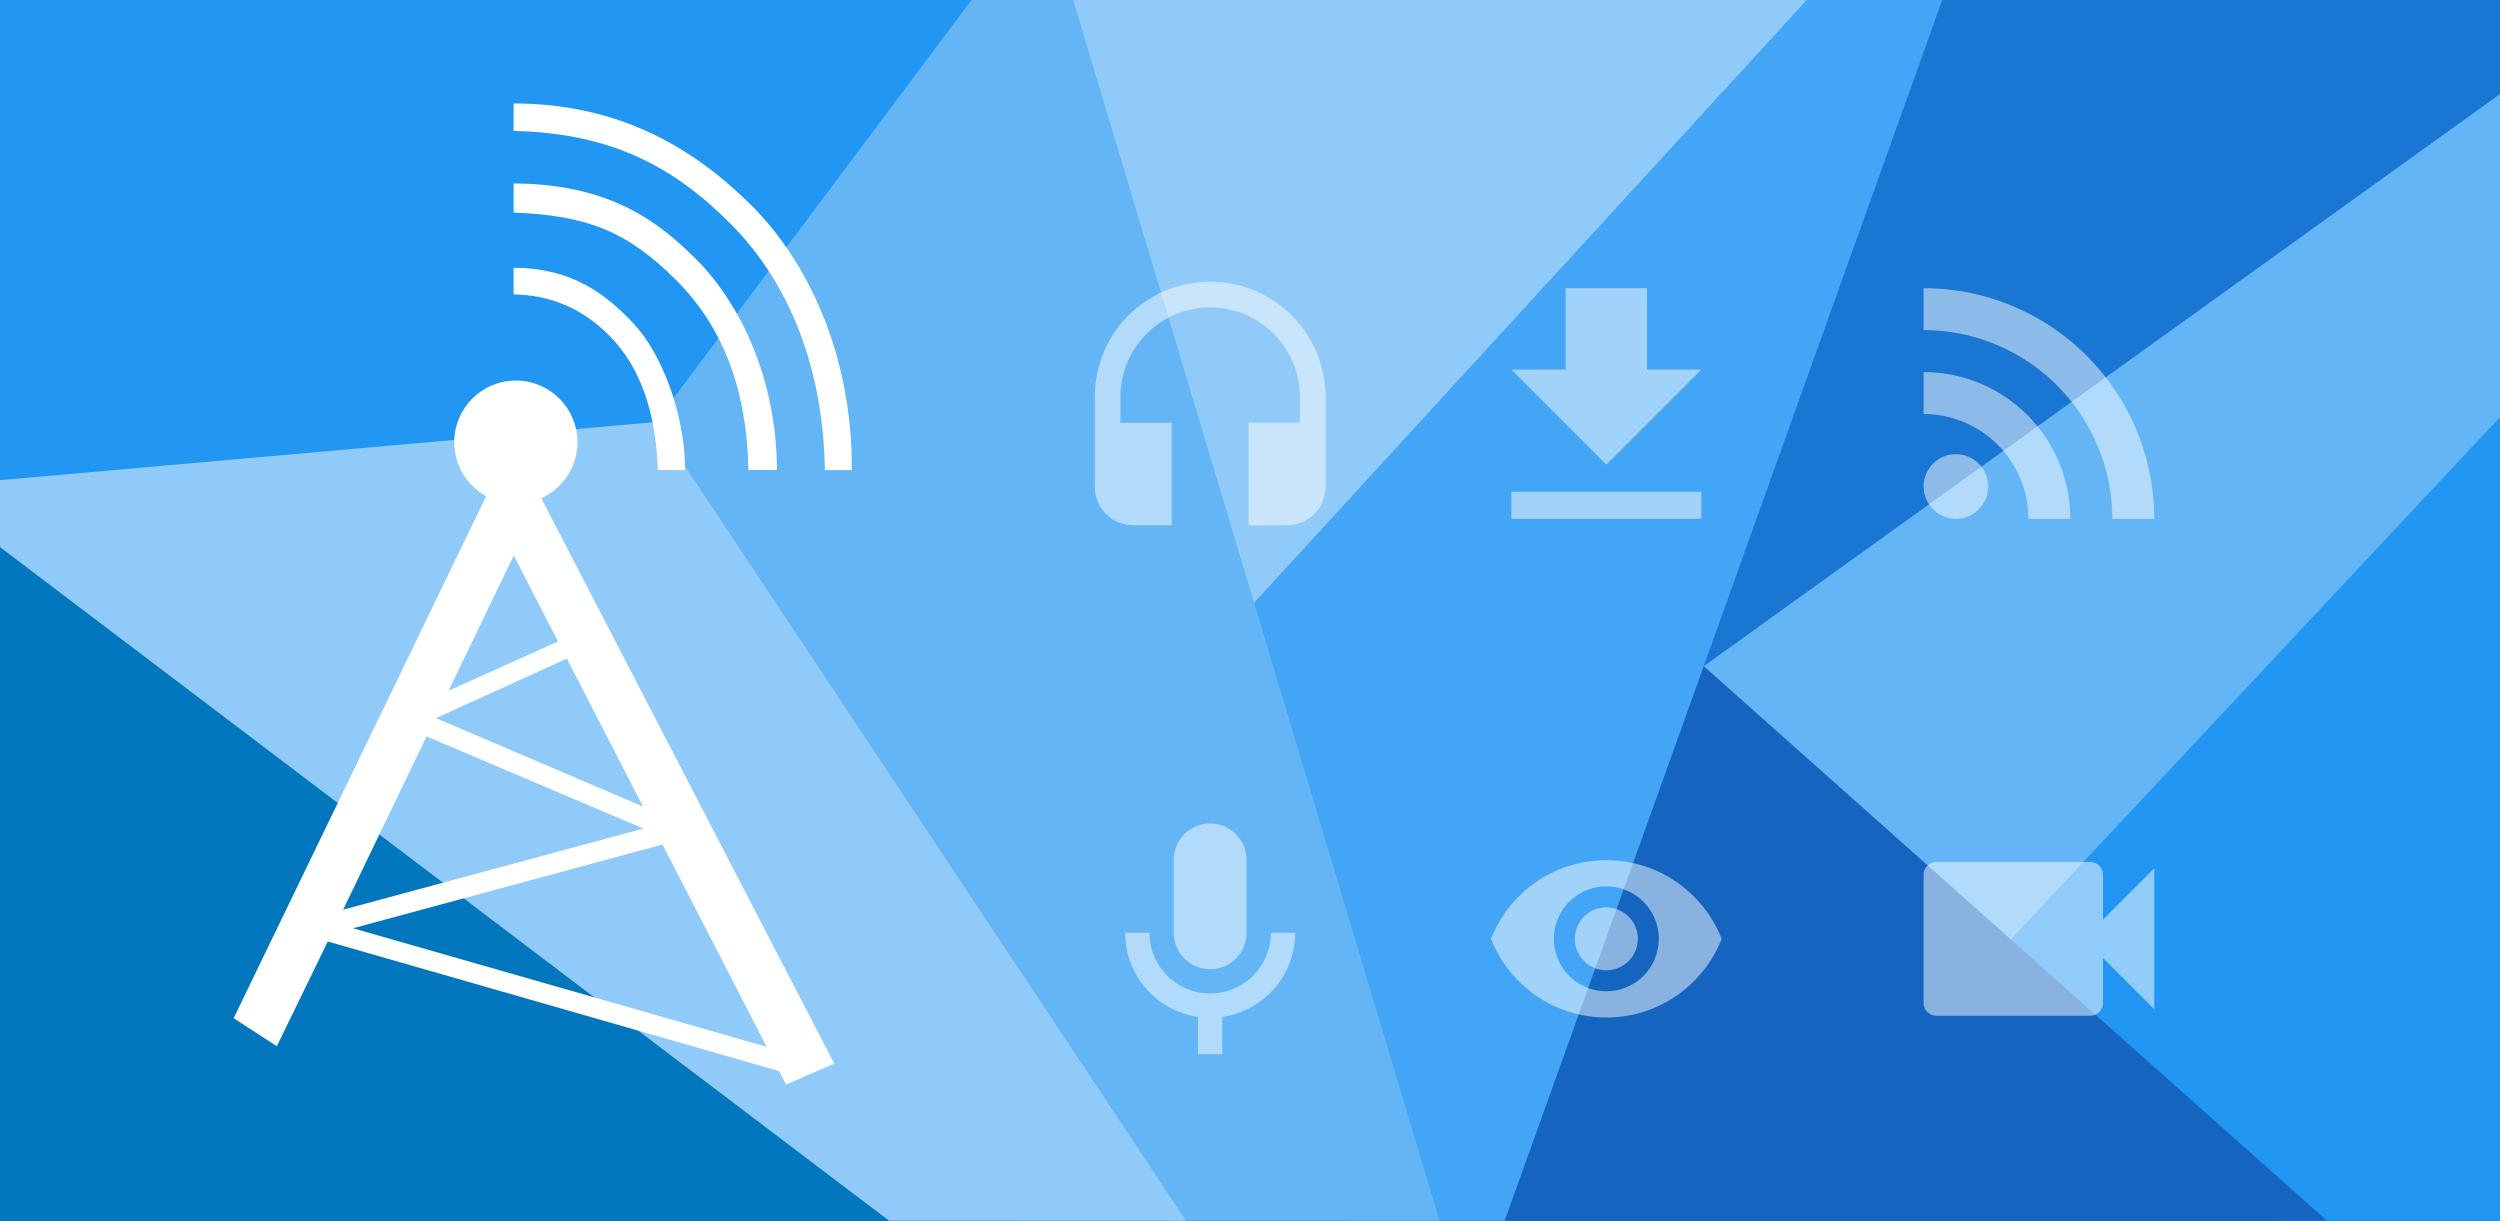
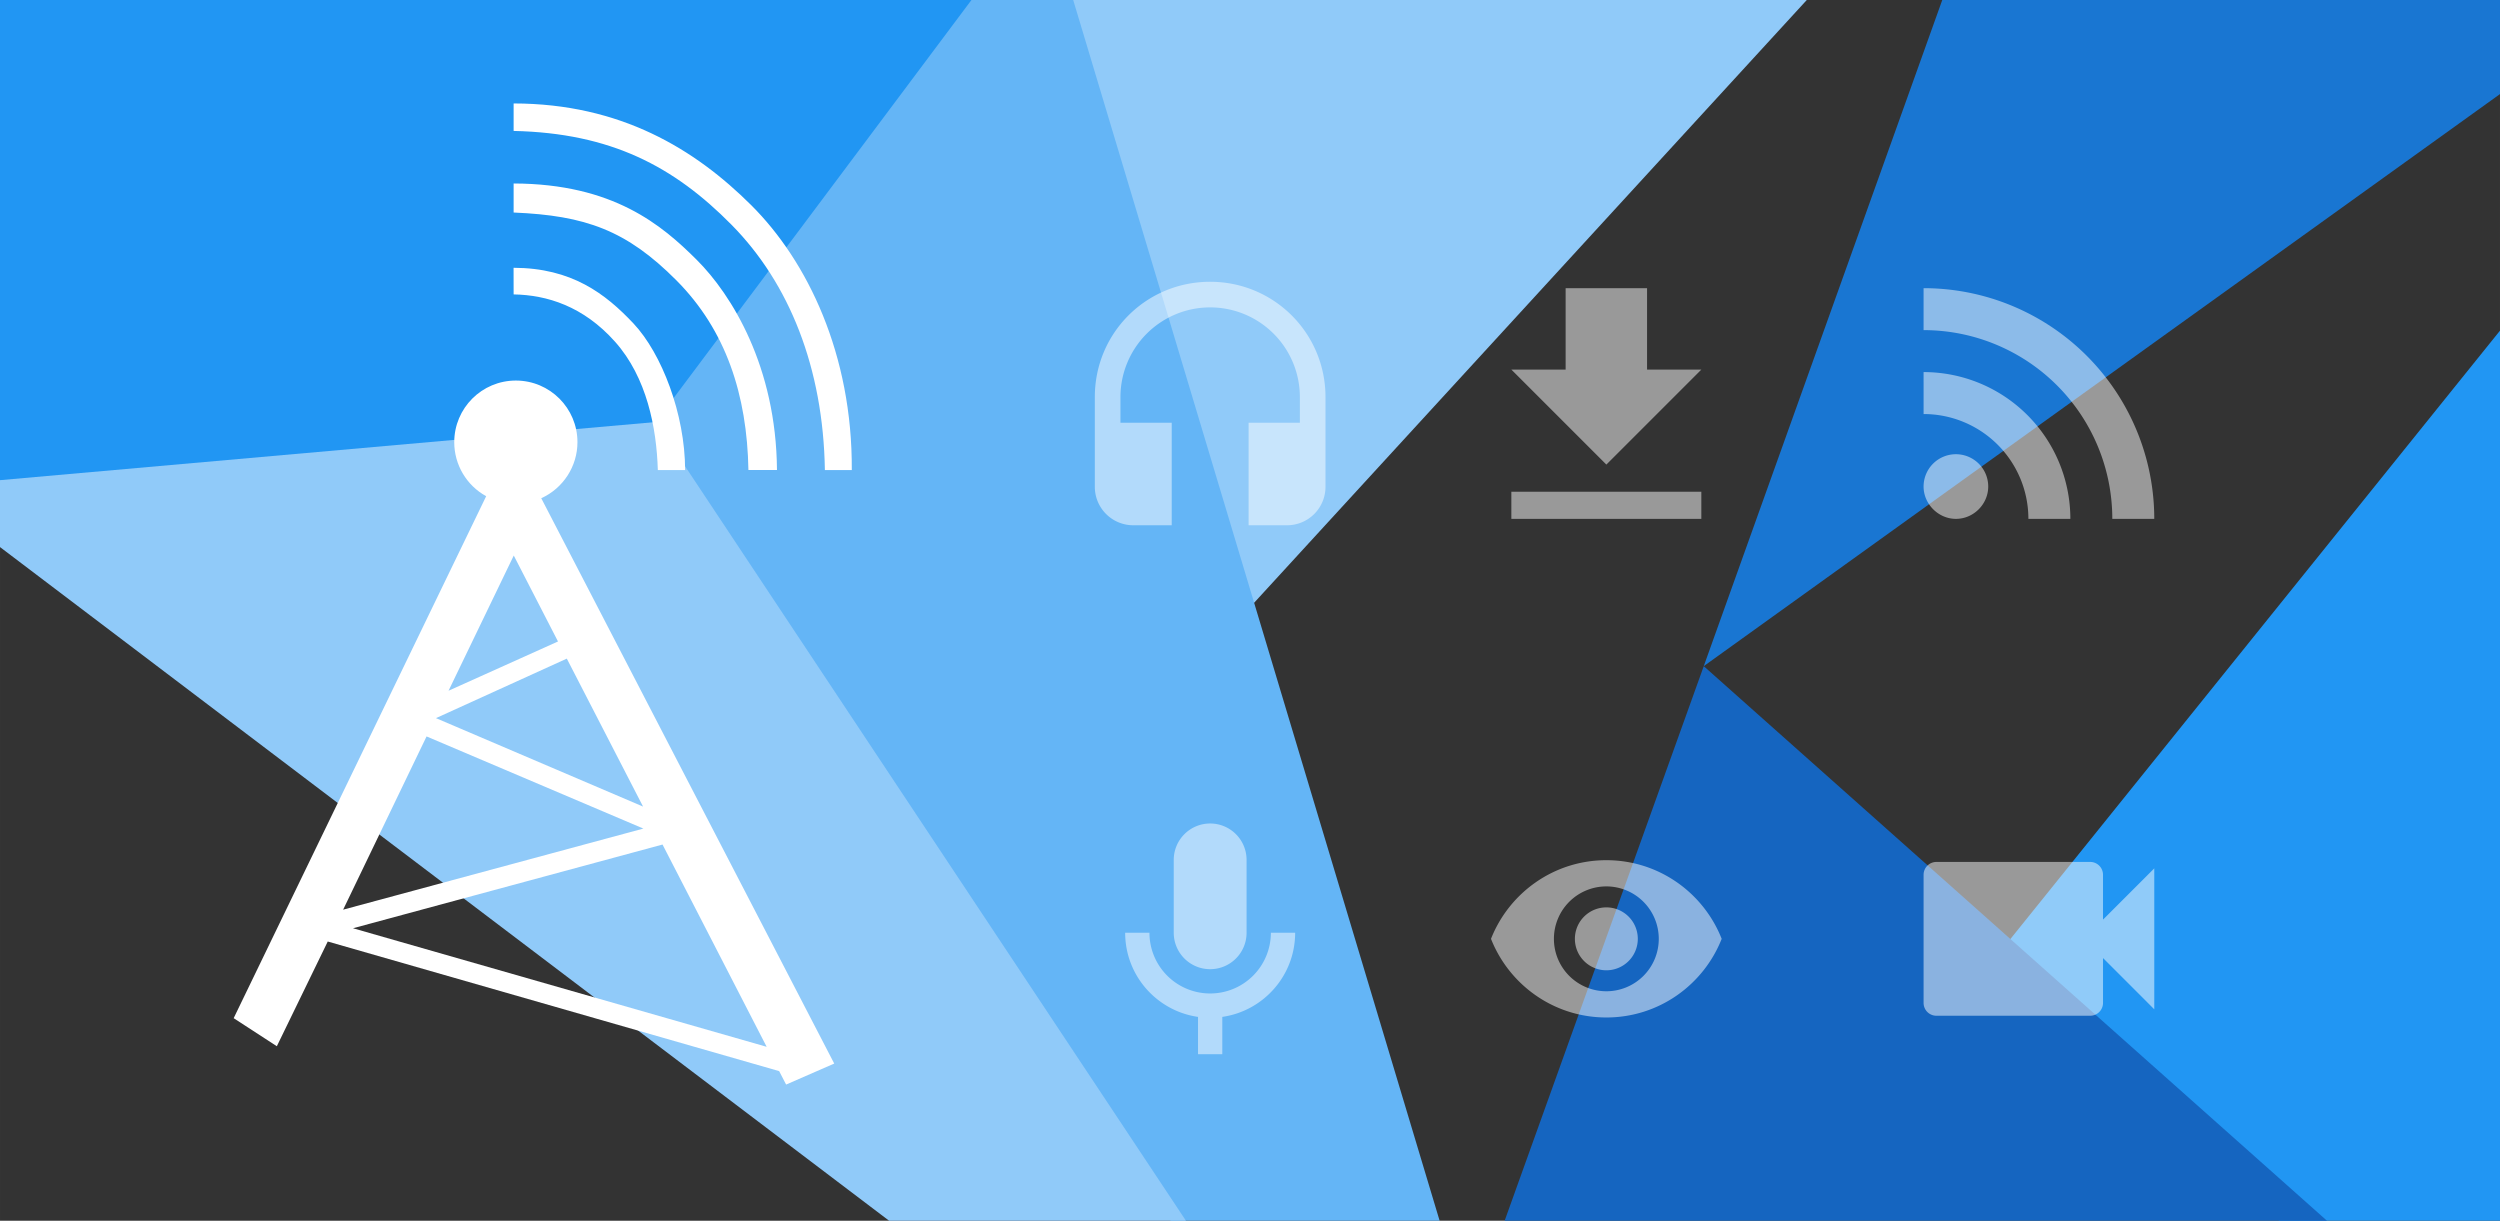
<svg xmlns="http://www.w3.org/2000/svg" xmlns:ns1="http://www.inkscape.org/namespaces/inkscape" xmlns:ns2="http://sodipodi.sourceforge.net/DTD/sodipodi-0.dtd" width="1024" height="500" viewBox="0 0 270.933 132.292" version="1.1" id="svg8" ns1:version="0.92.2 2405546, 2018-03-11" ns2:docname="feature-graphic.svg" ns1:export-filename="../app/src/main/play/en-US/listing/featureGraphic/feature-graphic.png" ns1:export-xdpi="96" ns1:export-ydpi="96">
  <rect x="0" y="0" width="270.933" height="132.292" fill="#333333" stroke="none" />
  <defs id="defs2" />
  <ns2:namedview id="base" pagecolor="#ffffff" bordercolor="#000000" borderopacity="1" ns1:pageopacity="0.0" ns1:pageshadow="2" ns1:zoom="0.62493324" ns1:cx="475.1951" ns1:cy="288.63643" ns1:document-units="mm" ns1:current-layer="layer1" showgrid="false" units="px" ns1:window-width="1600" ns1:window-height="835" ns1:window-x="0" ns1:window-y="0" ns1:window-maximized="1" borderlayer="true" ns1:showpageshadow="false" />
  <g ns1:label="Ebene 1" ns1:groupmode="layer" id="layer1" transform="translate(0,-164.708)">
-     <path style="fill:#42a5f5;fill-opacity:1;stroke:none;stroke-width:0.265px;stroke-linecap:butt;stroke-linejoin:miter;stroke-opacity:1" d="M 241.577,93.689 153.836,322.702 129.268,237.28 Z" id="path4549" ns1:connector-curvature="0" ns2:nodetypes="cccc" />
    <path style="fill:#90caf9;fill-opacity:1;stroke:none;stroke-width:0.265px;stroke-linecap:butt;stroke-linejoin:miter;stroke-opacity:1" d="m 129.268,237.28 v 0 l 77.664,-84.705 -101.476,-10.545 z" id="path4547" ns1:connector-curvature="0" ns2:nodetypes="ccccc" />
    <path style="fill:#64b5f6;fill-opacity:1;stroke:none;stroke-width:0.265px;stroke-linecap:butt;stroke-linejoin:miter;stroke-opacity:1" d="m 111.881,149.967 v 0 L 179.161,374.107 67.658,209.687 Z" id="path4545" ns1:connector-curvature="0" ns2:nodetypes="ccccc" />
-     <path style="fill:#0277bd;fill-opacity:1;stroke:none;stroke-width:0.265px;stroke-linecap:butt;stroke-linejoin:miter;stroke-opacity:1" d="M -5.292,329.128 -5.67,217.247 127.378,308.717 Z" id="path4537" ns1:connector-curvature="0" ns2:nodetypes="cccc" />
    <path style="fill:#90caf9;fill-opacity:1;stroke:none;stroke-width:0.265px;stroke-linecap:butt;stroke-linejoin:miter;stroke-opacity:1" d="m 71.06,210.443 -3.402,-0.756 -79.742,5.154 173.172,131.212 z" id="path4539" ns1:connector-curvature="0" ns2:nodetypes="ccccc" />
    <path style="fill:#2196f3;fill-opacity:1;stroke:none;stroke-width:0.265px;stroke-linecap:butt;stroke-linejoin:miter;stroke-opacity:1" d="m -5.67,217.247 v 0 L 71.06,210.443 110.369,157.905 -14.363,139.006 Z" id="path4541" ns1:connector-curvature="0" ns2:nodetypes="cccccc" />
    <path style="fill:#2196f3;fill-opacity:1;stroke:none;stroke-width:0.265px;stroke-linecap:butt;stroke-linejoin:miter;stroke-opacity:1" d="m 293.687,172.268 -76.351,94.872 58.586,58.964 z" id="path4553" ns1:connector-curvature="0" ns2:nodetypes="cccc" />
-     <path style="fill:#64b5f6;fill-opacity:1;stroke:none;stroke-width:0.265px;stroke-linecap:butt;stroke-linejoin:miter;stroke-opacity:1" d="M 184.641,236.902 378.45,95.091 217.336,267.14 Z" id="path4555" ns1:connector-curvature="0" ns2:nodetypes="cccc" />
    <path style="fill:#1976d2;fill-opacity:1;stroke:none;stroke-width:0.265px;stroke-linecap:butt;stroke-linejoin:miter;stroke-opacity:1" d="m 216.58,147.699 77.485,10.583 -109.424,78.619 z" id="path4557" ns1:connector-curvature="0" ns2:nodetypes="cccc" />
    <path id="path4603" d="m 131.149,195.244 c -6.944,0 -12.5,5.556 -12.5,12.5 v 9.722 a 4.167,4.167 0 0 0 4.167,4.167 h 4.167 V 210.522 h -5.556 v -2.778 a 9.722,9.722 0 0 1 9.722,-9.722 9.722,9.722 0 0 1 9.722,9.722 v 2.778 h -5.556 v 11.111 h 4.167 a 4.167,4.167 0 0 0 4.167,-4.167 v -9.722 c 0,-6.944 -5.597,-12.5 -12.5,-12.5 z" ns1:connector-curvature="0" style="opacity:0.5;fill:#ffffff;fill-opacity:1;stroke:none;stroke-width:1.389" />
    <path id="path4614" d="m 131.149,253.953 a 3.947,3.947 0 0 1 3.947,3.947 v 7.895 a 3.947,3.947 0 0 1 -3.947,3.947 3.947,3.947 0 0 1 -3.947,-3.947 v -7.895 a 3.947,3.947 0 0 1 3.947,-3.947 m 9.211,11.842 c 0,4.645 -3.434,8.474 -7.895,9.118 v 4.039 h -2.632 v -4.039 c -4.461,-0.645 -7.895,-4.474 -7.895,-9.118 h 2.632 a 6.579,6.579 0 0 0 6.579,6.579 6.579,6.579 0 0 0 6.579,-6.579 z" ns1:connector-curvature="0" style="opacity:0.5;fill:#ffffff;fill-opacity:1;stroke:none;stroke-width:1.316" />
    <path id="path4625" d="m 211.968,213.933 a 3.503,3.503 0 0 1 3.503,3.503 c 0,1.896 -1.575,3.503 -3.503,3.503 -1.896,0 -3.503,-1.607 -3.503,-3.503 a 3.503,3.503 0 0 1 3.503,-3.503 m -3.503,-17.995 a 25,25 0 0 1 25,25 h -4.547 a 20.453,20.453 0 0 0 -20.453,-20.453 v -4.547 m 0,9.094 a 15.906,15.906 0 0 1 15.906,15.906 h -4.547 A 11.359,11.359 0 0 0 208.466,209.579 Z" ns1:connector-curvature="0" style="opacity:0.5;fill:#ffffff;fill-opacity:1;stroke:none;stroke-width:1.607" />
    <path id="path4655" d="m 163.791,220.939 h 20.588 v -2.941 h -20.588 m 20.588,-13.235 h -5.882 v -8.824 h -8.824 v 8.824 h -5.882 l 10.294,10.294 z" ns1:connector-curvature="0" style="opacity:0.5;fill:#ffffff;fill-opacity:1;stroke:none;stroke-width:1.471" />
    <path style="fill:#1565c0;fill-opacity:1;stroke:none;stroke-width:0.265px;stroke-linecap:butt;stroke-linejoin:miter;stroke-opacity:0.61" d="m 184.641,236.902 87.501,77.863 -118.307,7.938 z" id="path4551" ns1:connector-curvature="0" ns2:nodetypes="cccc" />
    <path id="path4636" d="m 227.91,264.37 v -4.861 a 1.389,1.389 0 0 0 -1.389,-1.389 H 209.855 a 1.389,1.389 0 0 0 -1.389,1.389 v 13.889 a 1.389,1.389 0 0 0 1.389,1.389 h 16.667 a 1.389,1.389 0 0 0 1.389,-1.389 v -4.861 l 5.556,5.556 v -15.278 z" ns1:connector-curvature="0" style="opacity:0.5;fill:#ffffff;fill-opacity:1;stroke:none;stroke-width:1.389" />
    <path id="path4666" d="m 174.085,263.044 a 3.409,3.409 0 0 0 -3.409,3.409 3.409,3.409 0 0 0 3.409,3.409 3.409,3.409 0 0 0 3.409,-3.409 3.409,3.409 0 0 0 -3.409,-3.409 m 0,9.091 a 5.682,5.682 0 0 1 -5.682,-5.682 5.682,5.682 0 0 1 5.682,-5.682 5.682,5.682 0 0 1 5.682,5.682 5.682,5.682 0 0 1 -5.682,5.682 m 0,-14.205 c -5.682,0 -10.534,3.534 -12.5,8.523 1.966,4.989 6.818,8.523 12.5,8.523 5.682,0 10.534,-3.534 12.5,-8.523 -1.966,-4.989 -6.818,-8.523 -12.5,-8.523 z" ns1:connector-curvature="0" style="opacity:0.5;fill:#ffffff;fill-opacity:1;stroke:none;stroke-width:1.136;stroke-opacity:1" />
    <g transform="matrix(10.489,0,0,10.489,9.606,-2891.117)" id="layer1-3" ns1:label="Ebene 1">
      <path ns2:nodetypes="ccsccscccsccscccsccsccccccccccccccccccccccccccccc" ns1:connector-curvature="0" id="path845" d="m 4.391,292.405 v 0.284 c 1.004,0.022 1.656,0.366 2.252,0.97 0.596,0.604 0.947,1.477 0.964,2.534 h 0.278 c 0.007,-1.195 -0.458,-2.158 -1.038,-2.736 -0.58,-0.578 -1.349,-1.051 -2.457,-1.052 z m 0,0.828 v 0.299 c 0.744,0.031 1.167,0.184 1.681,0.7 0.514,0.516 0.731,1.185 0.745,1.96 h 0.295 c -0.008,-1.069 -0.469,-1.812 -0.829,-2.171 -0.36,-0.359 -0.862,-0.786 -1.892,-0.789 z m -5.665e-4,0.87 5.665e-4,0.275 c 0.344,0.006 0.72,0.121 1.048,0.489 0.328,0.368 0.429,0.888 0.442,1.326 h 0.282 c -0.001,-0.58 -0.242,-1.204 -0.533,-1.514 -0.292,-0.31 -0.639,-0.574 -1.239,-0.576 z m 0.024,1.165 c -0.352,1.2e-4 -0.637,0.285 -0.637,0.637 1.22e-4,0.232 0.126,0.446 0.33,0.558 l -2.609,5.393 0.446,0.29 0.526,-1.082 4.664,1.339 0.072,0.139 0.497,-0.217 -3.027,-5.841 c 0.227,-0.103 0.374,-0.33 0.374,-0.579 1.749e-4,-0.352 -0.285,-0.637 -0.637,-0.637 z m -0.022,1.808 0.457,0.888 -1.131,0.509 z m 0.548,1.065 0.788,1.529 -2.14,-0.914 z m -1.449,0.804 2.24,0.952 -3.102,0.838 z m 2.438,1.117 1.076,2.09 -4.274,-1.225 z" style="opacity:1;fill:#ffffff;fill-opacity:1;stroke:none;stroke-width:0.283;stroke-opacity:1" />
    </g>
  </g>
</svg>